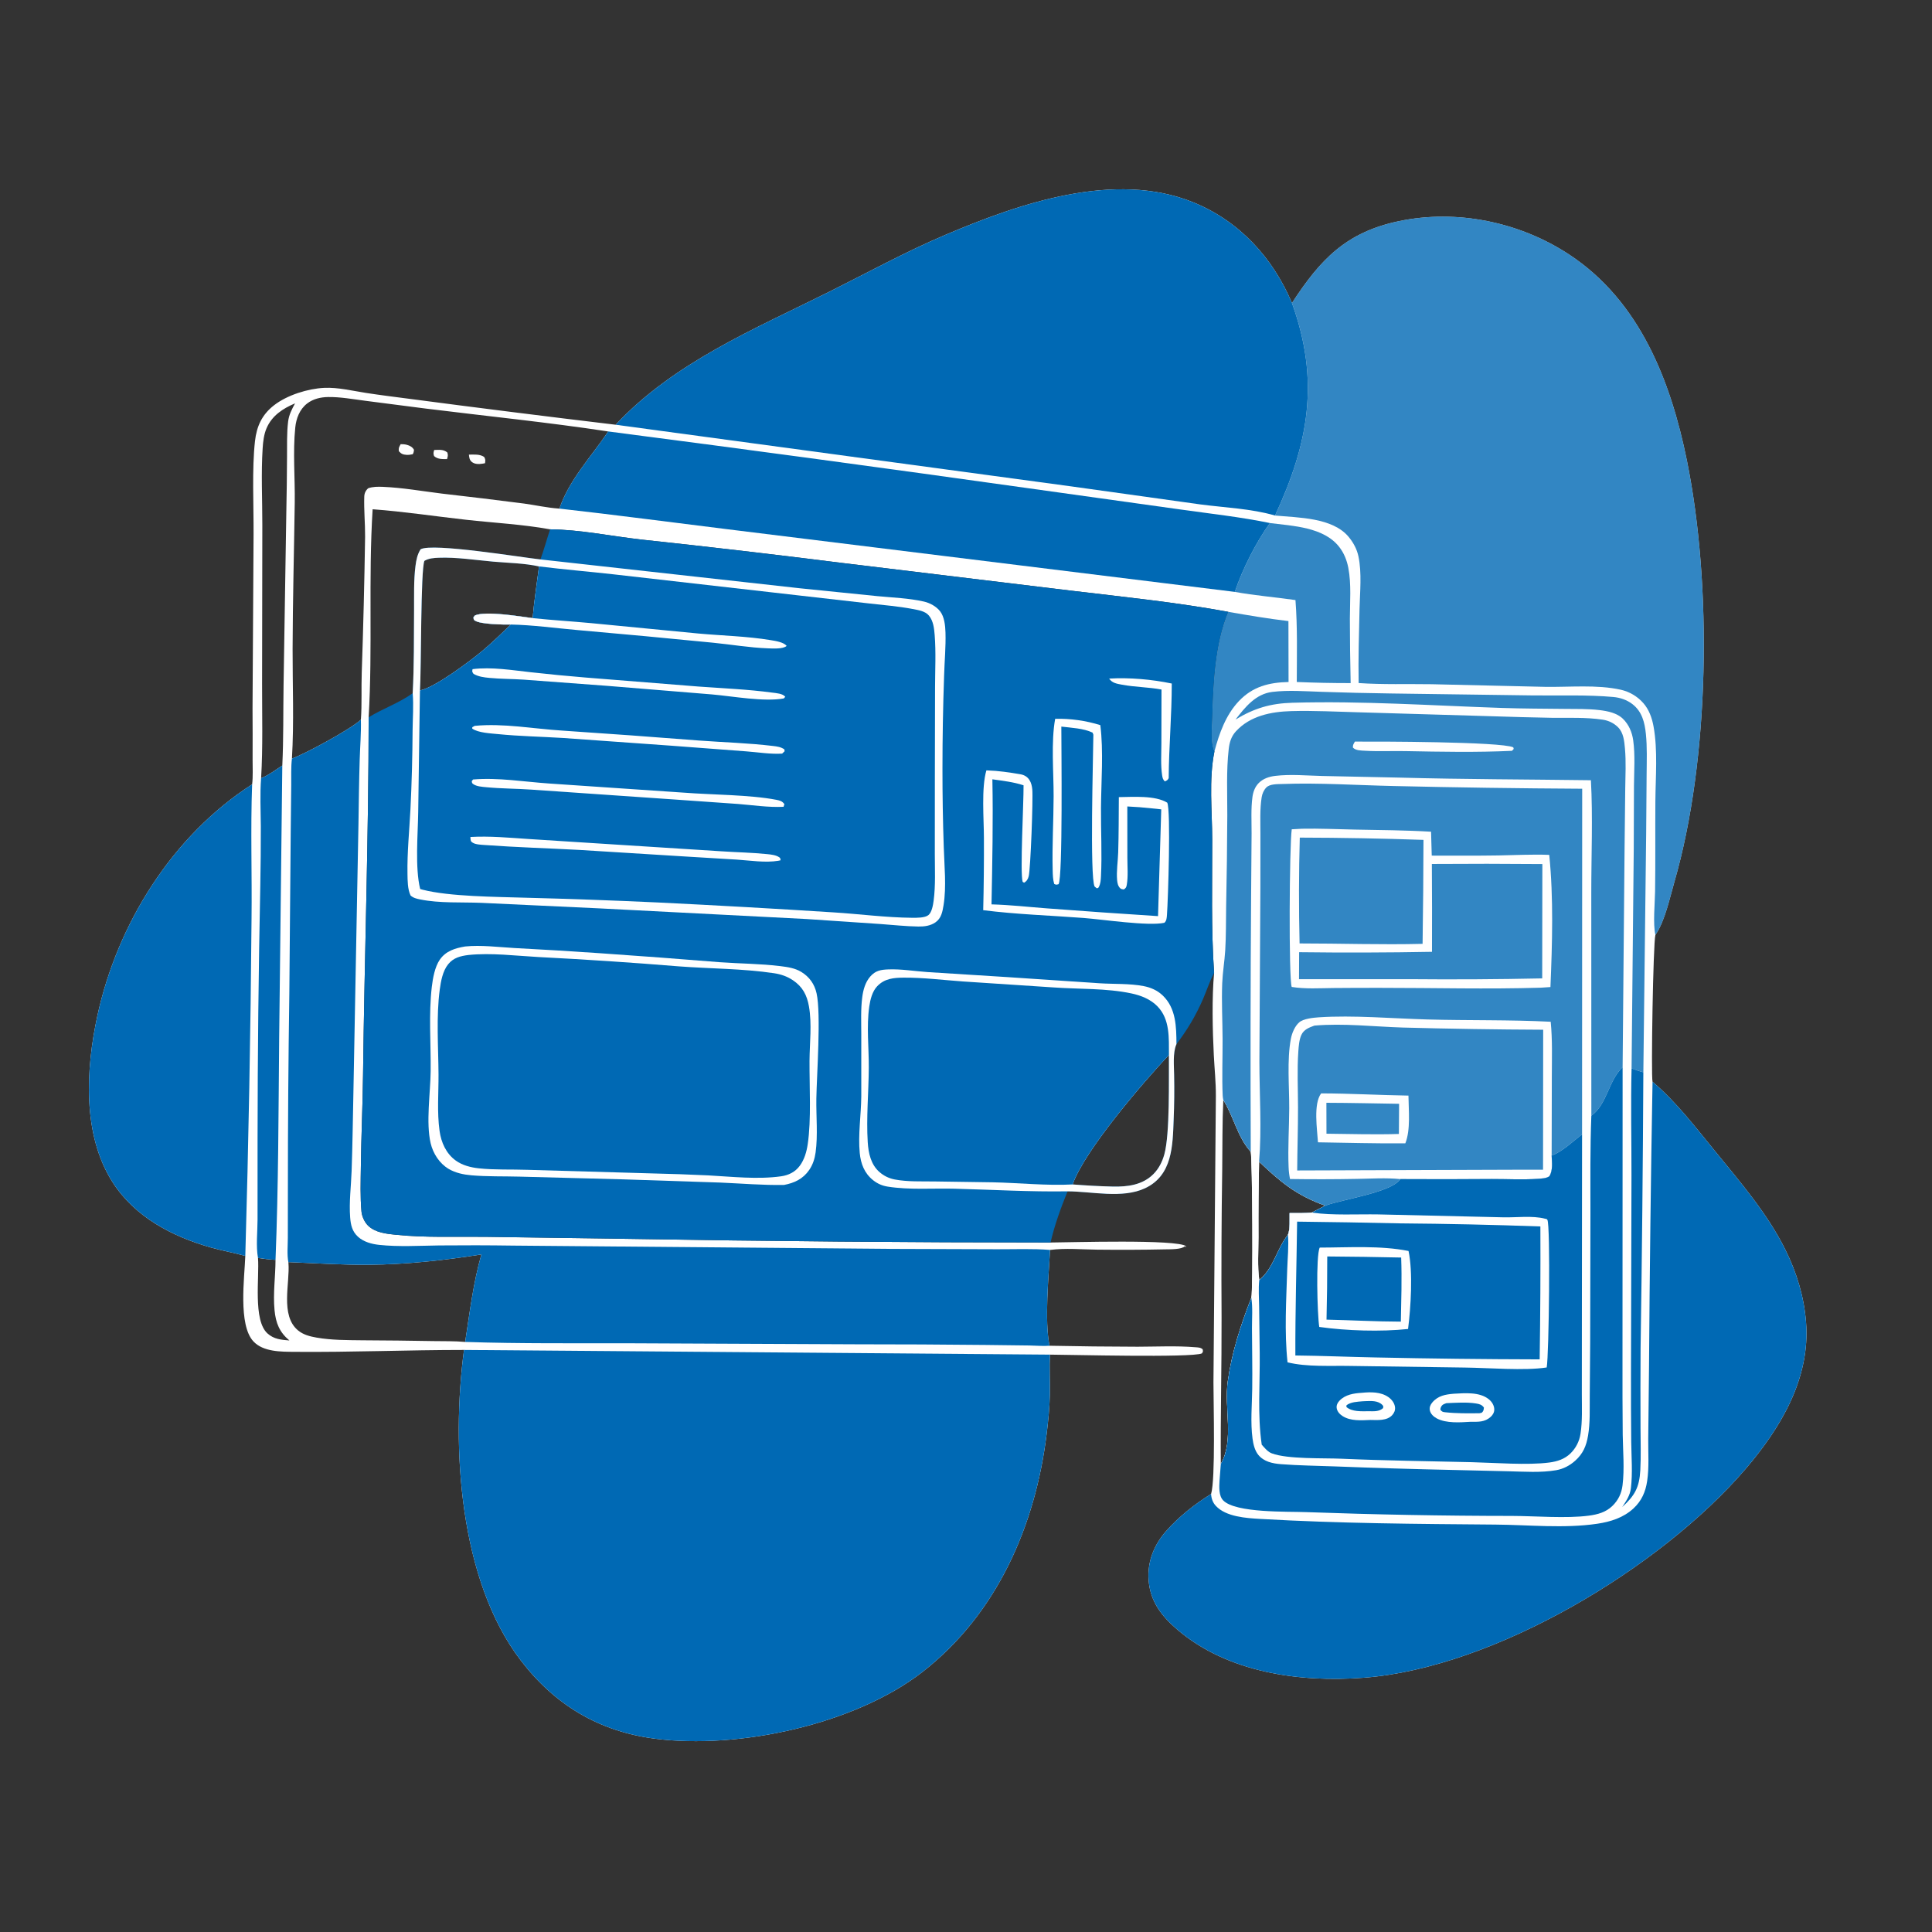
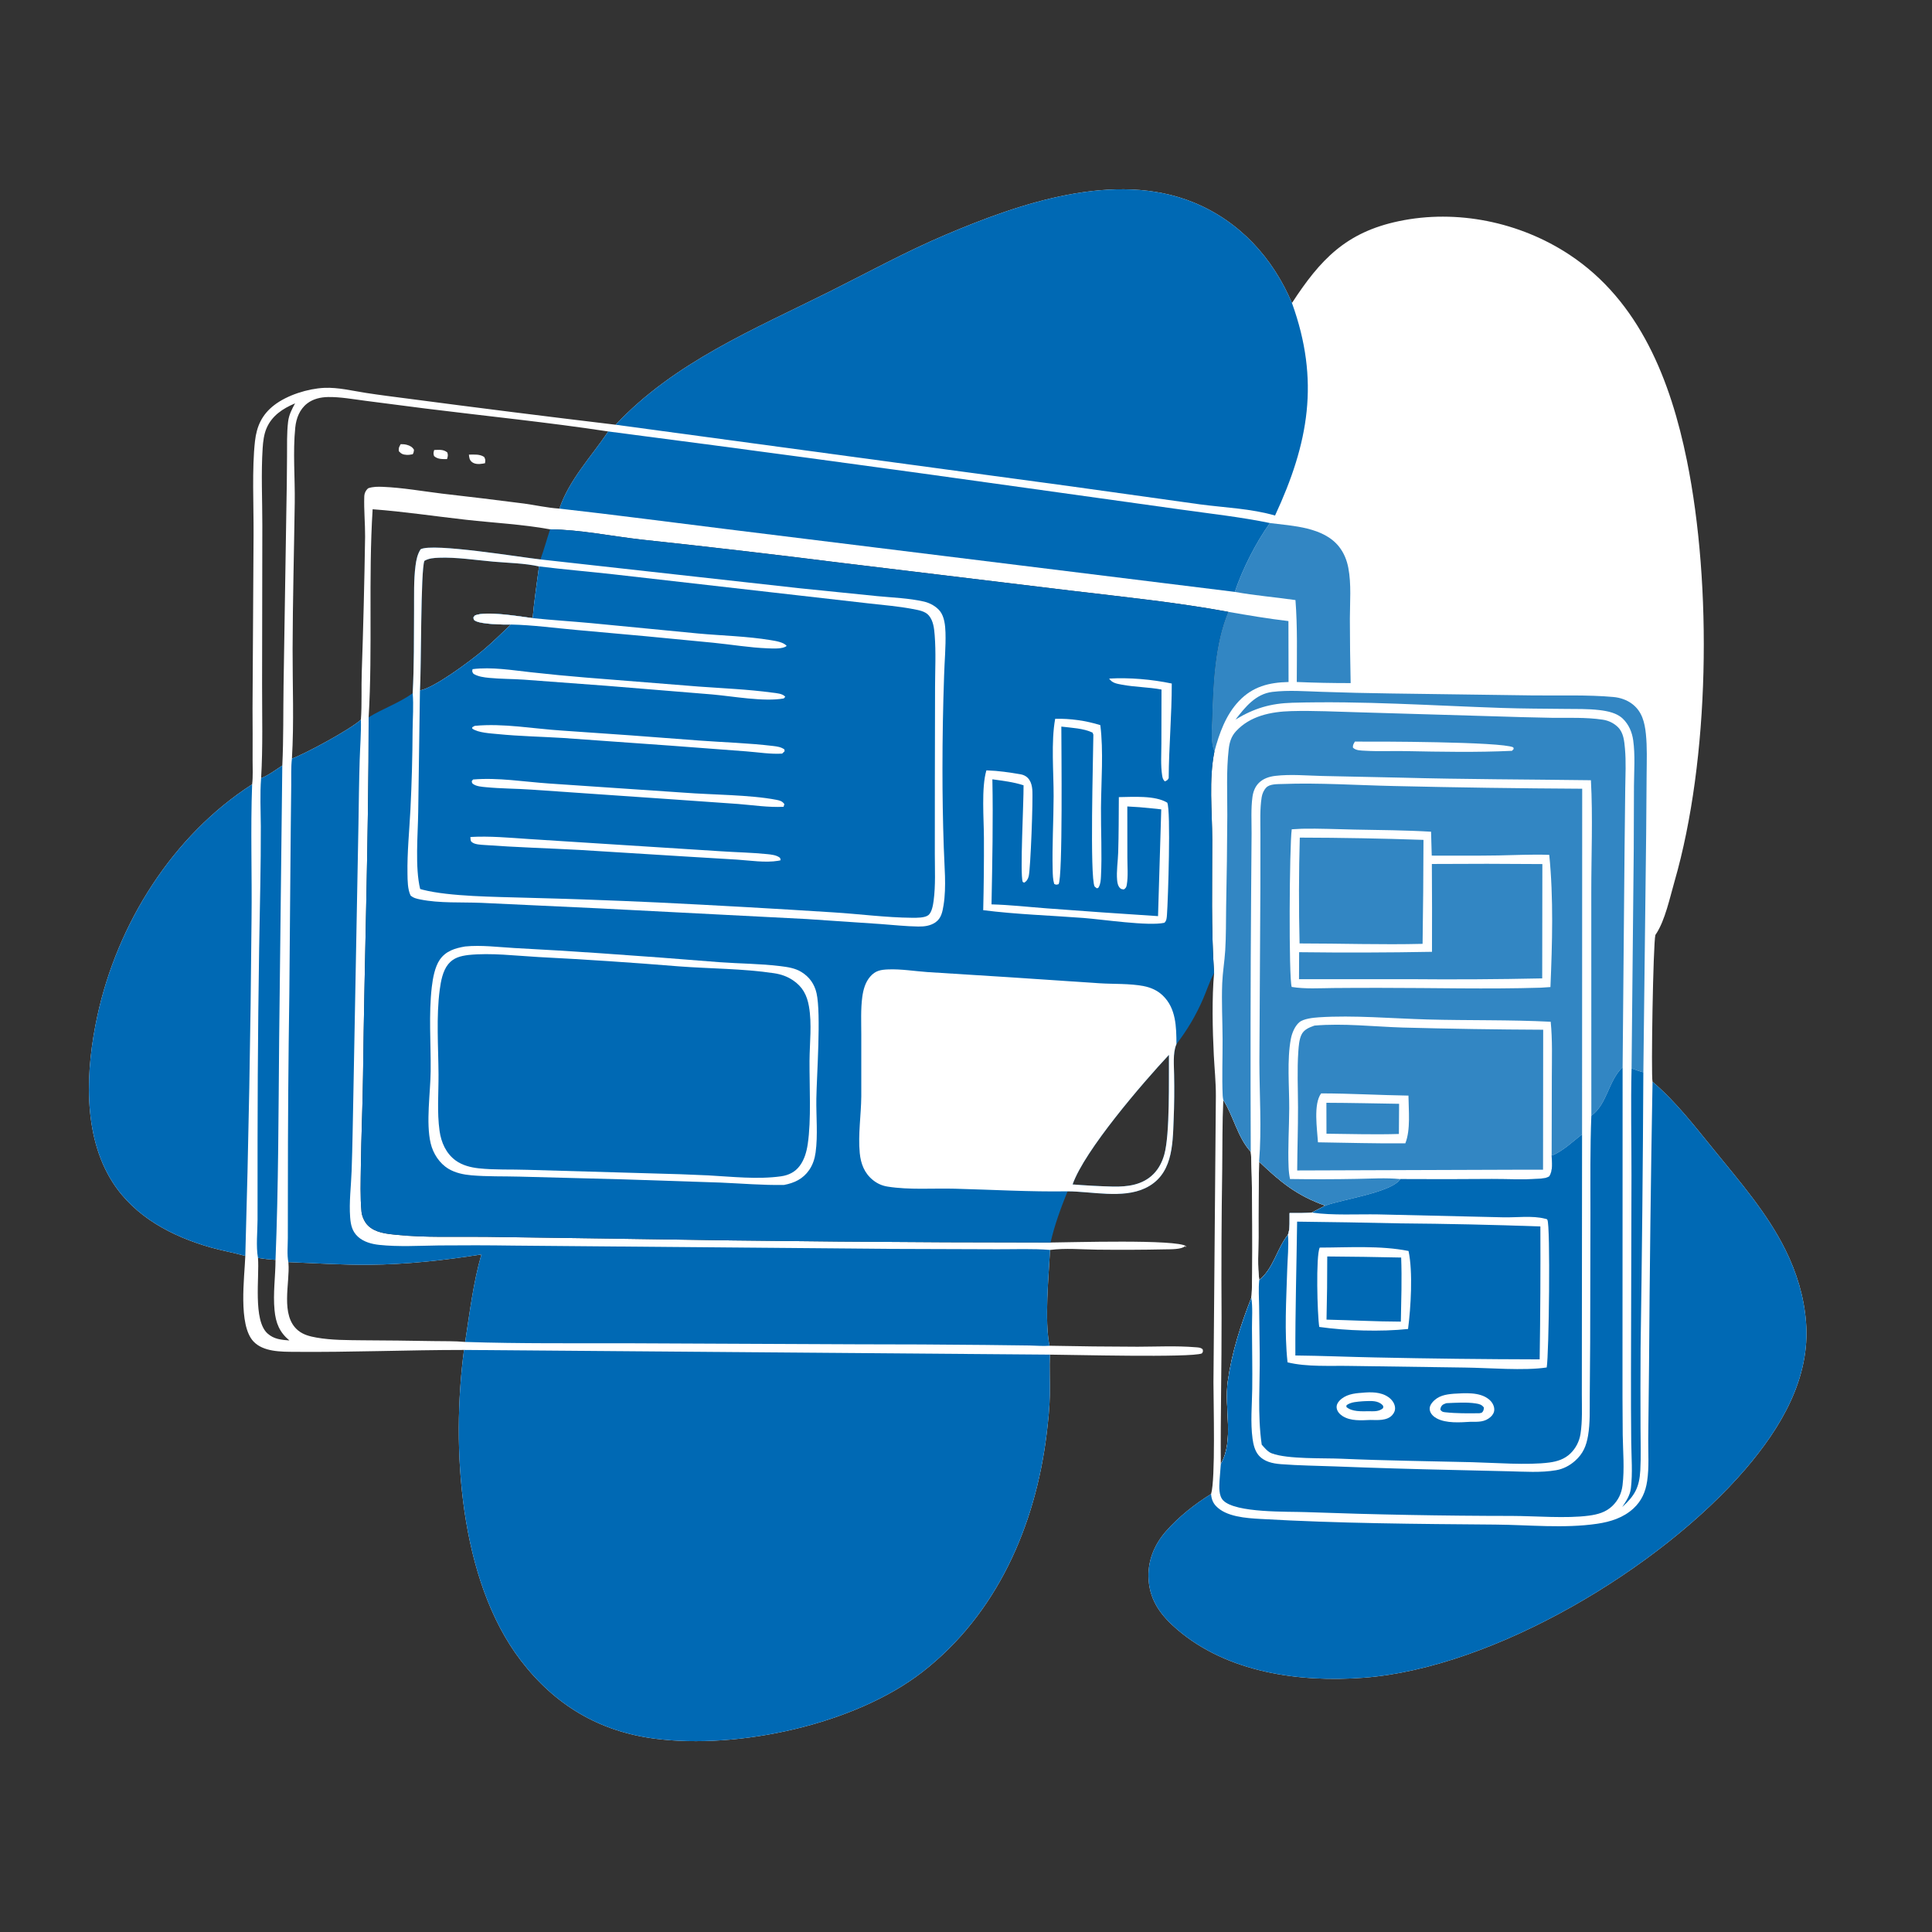
<svg xmlns="http://www.w3.org/2000/svg" width="1024" height="1024">
  <rect width="100%" height="100%" fill="#333333" stroke="none" />
  <path fill="white" d="M326.299 225.119C357.4 191.982 399.76 174.491 439.679 154.561C460.102 144.364 480.015 133.42 501.061 124.486C540.272 107.841 590.83 90.201 632.685 107.331C656.937 117.256 674.655 136.665 684.763 160.6C699.787 137.552 713.361 123.123 741.382 117.23C772.223 110.745 805.57 117.681 831.786 134.971C869.157 159.619 885.523 201.923 894.078 244.004C907.552 310.286 906.229 402.436 887.494 467.312C885.023 475.87 882.557 487.75 877.728 495.047C877.621 495.21 877.502 495.365 877.389 495.523C876.196 500.046 875.036 570.124 875.877 573.357C888.208 583.813 898.517 597.262 908.689 609.748C922.181 626.311 936.743 643.113 946.279 662.371C952.297 674.524 956.142 687.122 957.228 700.666C959.625 730.543 943.769 756.929 925.021 778.763C880.334 830.803 792.351 883.946 722.758 889.238C688.826 891.818 650.675 886.525 624.036 863.751C615.651 856.583 609.644 848.855 608.79 837.512C608.064 827.862 611.59 818.94 617.894 811.715C624.587 804.045 633.255 797.184 641.899 791.837C644.27 784.102 643.165 744.019 643.156 732.656L644.434 580.86C644.463 573.619 643.71 566.457 643.343 559.237C642.674 546.064 642.294 528.719 643.498 515.683L643.054 516.541C640.947 520.676 639.468 525.257 637.62 529.528C633.84 538.259 629.295 545.867 623.544 553.414C623.487 553.546 623.427 553.678 623.374 553.812C621.589 558.309 622.246 564.836 622.304 569.667Q622.555 581.572 622.056 593.47C621.549 607.205 621.442 622.993 606.893 629.796C594.852 635.427 578.711 631.471 565.83 631.429C562.243 640.313 558.963 649.188 556.825 658.556C567.223 658.499 623.93 656.726 628.724 660.532L628.555 660.989L628.053 661.154L628.683 660.655L628.096 660.461C626.328 662.297 620.34 662.12 617.698 662.178C605.695 662.442 593.513 662.474 581.501 662.341C573.237 662.25 564.787 661.432 556.556 662.493C555.812 676.832 553.526 699.758 556.268 713.27Q579.598 713.743 602.933 713.79C613.025 713.77 623.462 713.23 633.507 714.059C634.912 714.175 636.384 714.137 637.445 715.175C637.655 716.398 637.718 716.325 637.015 717.337C631.583 719.712 566.475 718.013 556.463 717.982C556.16 725.012 556.564 732.127 556.439 739.172C556.315 746.098 555.59 753.092 554.752 759.966C548.818 808.639 528.373 855.508 488.883 886.198C453.113 913.996 391.53 927.311 347.034 921.526C317.495 917.686 294.083 903.674 276.014 880.056C243.384 837.404 239.129 766.89 245.926 715.498C215.989 715.499 186.104 716.764 156.156 716.505C149.024 716.444 139.501 716.576 134.282 710.934C126.17 702.163 129.599 677.111 130.016 665.677C123.988 663.959 117.757 662.9 111.706 661.183C91.218 655.369 71.411 644.977 59.66 626.582C43.52 601.318 45.508 566.487 51.631 538.307C62.217 489.589 91.386 442.924 133.636 415.711C134.155 411.479 133.863 406.9 133.884 402.633Q133.941 389.057 133.848 375.482L134.395 283.145C134.479 267.985 133.502 248.341 135.147 233.822C136.041 225.924 138.831 219.778 145.275 214.777C152.201 209.404 163.223 205.955 171.915 205.571C179.192 205.251 186.792 207.142 193.968 208.253C201.444 209.41 208.932 210.332 216.432 211.31Q271.324 218.548 326.299 225.119ZM322.356 228.674C290.273 223.81 257.73 220.543 225.521 216.535L193.691 212.43C187.269 211.602 180.388 210.338 173.911 210.433C170.002 210.491 165.976 211.401 162.823 213.836C158.811 216.936 156.99 221.715 156.495 226.61C155.174 239.687 156.405 253.183 156.22 266.326C155.856 292.178 155.152 318.065 155.084 343.915C155.033 363.181 155.876 382.872 154.727 402.092C162.075 399.368 185.805 386.549 191.28 381.452C191.879 373.19 191.447 364.718 191.734 356.417Q192.964 320.475 193.509 284.516C193.558 277.456 192.832 270.258 193.068 263.242C193.129 261.418 193.786 260 195.147 258.787C197.607 257.924 200.274 257.93 202.855 258.036C213.305 258.463 223.73 260.322 234.098 261.604Q255.996 264.091 277.854 266.909C283.856 267.741 290.071 269.139 296.094 269.548L296.5 269.572C301.745 254.105 313.505 241.99 322.356 228.674ZM695.281 642.668L702.409 639.026C687.296 633.615 678.774 626.62 667.349 615.693Q666.925 635.724 667.025 655.759C667.021 663.12 666.429 671.193 667.435 678.452C675.045 672.242 676.72 661.907 682.643 654.432C683.855 651.42 683.438 646.243 683.515 642.954C687.454 642.999 691.355 643.067 695.281 642.668ZM556.825 658.556C558.963 649.188 562.243 640.313 565.83 631.429C578.711 631.471 594.852 635.427 606.893 629.796C621.442 622.993 621.549 607.205 622.056 593.47Q622.555 581.572 622.304 569.667C622.246 564.836 621.589 558.309 623.374 553.812C623.427 553.678 623.487 553.546 623.544 553.414C629.295 545.867 633.84 538.259 637.62 529.528C639.468 525.257 640.947 520.676 643.054 516.541L643.498 515.683C641.888 492.187 642.543 468.539 642.504 444.999C642.479 429.784 640.634 413.293 643.662 398.325C643.569 398.101 643.473 397.878 643.383 397.652C641.584 393.102 642.348 386.424 642.491 381.52C643.033 362.979 643.831 341.57 651.026 324.291C623.314 319.174 595.258 316.362 567.295 313.012L446.461 298.388Q393.159 291.663 339.739 285.958C324.072 284.177 307.188 280.687 291.568 280.552C276.966 277.906 261.864 277.136 247.113 275.496C230.56 273.656 214.128 271.137 197.503 269.919C195.201 306.573 197.538 343.516 195.393 380.185C195.39 443.397 193.188 506.563 192.419 569.762C192.222 585.959 191.466 602.144 191.269 618.343C191.173 626.182 190.881 634.339 191.594 642.135C191.829 644.708 193.206 647.755 195.052 649.577C198.867 653.343 204.863 653.956 209.928 654.469C225.686 656.068 241.499 655.362 257.307 655.546L332.522 656.623Q444.666 658.531 556.825 658.556ZM138.394 412.455C142.297 410.899 146.123 408.053 149.626 405.746C150.307 391.632 150.067 377.371 150.295 363.235L151.765 270.937Q152.063 256.488 152.133 242.036C152.186 235.915 151.965 229.584 152.7 223.502C153.141 219.848 154.667 216.963 156.383 213.788C149.892 216.547 144.141 220.267 141.256 227.029C139.891 230.229 139.439 234.012 139.216 237.462C138.347 250.926 139.049 264.789 139.039 278.293L138.91 362.563C138.883 379.123 139.376 395.931 138.394 412.455ZM647.054 775.942C654.223 763.387 648.773 746.396 650.743 732.206C652.886 716.769 657.591 702.294 663.227 687.83C664.199 684.073 663.777 614.923 662.928 610.457C655.926 602.784 653.836 591.614 648.368 582.992C647.81 595.194 647.948 607.429 647.804 619.641Q647.204 658.899 647.457 698.159C647.536 724.09 646.854 750.019 647.054 775.942ZM246.548 711.257C248.925 695.883 250.832 679.832 255.148 664.878C235.305 668.014 215.478 670.204 195.367 670.353C181.158 670.459 167.016 669.5 152.829 668.948C152.845 669.112 152.864 669.275 152.878 669.439C153.775 679.953 148.353 697.207 157.983 705.154C160.793 707.474 164.272 708.335 167.781 708.954C175.712 710.353 184.133 710.283 192.174 710.383Q210.923 710.469 229.669 710.802C235.241 710.91 241.003 710.736 246.548 711.257ZM153.396 710.478C148.109 706.099 146.165 701.203 145.515 694.459C144.645 685.429 146.003 676.731 146.029 667.753C142.888 667.572 139.848 667.226 136.741 666.735C137.546 677.011 134.026 699.753 141.765 706.744C145.198 709.844 149.031 710.113 153.396 710.478Z" />
  <path fill="white" d="M212.373 235.415C213.498 235.408 214.579 235.475 215.668 235.771C217.266 236.206 218.618 236.936 219.428 238.417C219.304 239.393 219.279 239.889 218.762 240.748C217.629 240.99 216.643 241.148 215.48 241.08C213.627 240.971 212.612 240.543 211.39 239.145C211.19 237.294 211.517 237.007 212.373 235.415Z" />
  <path fill="white" d="M248.534 240.959C251.269 240.948 254.254 240.609 256.615 242.19C257.385 243.632 257.263 243.869 257.071 245.519Q256.446 245.644 255.816 245.746C253.876 246.053 251.558 246.137 249.978 244.751C248.788 243.707 248.687 242.42 248.534 240.959Z" />
  <path fill="white" d="M230.136 238.504C232.649 238.428 235.113 238.081 237.116 239.848C237.559 241.405 237.355 241.796 236.943 243.317C234.483 243.34 231.956 243.483 230.05 241.703C229.626 240.227 229.711 239.997 230.136 238.504Z" />
  <path fill="#0069B4" d="M291.568 280.552C307.188 280.687 324.072 284.177 339.739 285.958Q393.159 291.663 446.461 298.388L567.295 313.012C595.258 316.362 623.314 319.174 651.026 324.291C643.831 341.57 643.033 362.979 642.491 381.52C642.348 386.424 641.584 393.102 643.383 397.652C643.473 397.878 643.569 398.101 643.662 398.325C640.634 413.293 642.479 429.784 642.504 444.999C642.543 468.539 641.888 492.187 643.498 515.683L643.054 516.541C640.947 520.676 639.468 525.257 637.62 529.528C633.84 538.259 629.295 545.867 623.544 553.414C623.487 553.546 623.427 553.678 623.374 553.812C621.589 558.309 622.246 564.836 622.304 569.667Q622.555 581.572 622.056 593.47C621.549 607.205 621.442 622.993 606.893 629.796C594.852 635.427 578.711 631.471 565.83 631.429C562.243 640.313 558.963 649.188 556.825 658.556Q444.666 658.531 332.522 656.623L257.307 655.546C241.499 655.362 225.686 656.068 209.928 654.469C204.863 653.956 198.867 653.343 195.052 649.577C193.206 647.755 191.829 644.708 191.594 642.135C190.881 634.339 191.173 626.182 191.269 618.343C191.466 602.144 192.222 585.959 192.419 569.762C193.188 506.563 195.39 443.397 195.393 380.185C202.956 375.492 211.418 372.688 218.733 367.424C219.517 352.822 219.351 338.083 219.462 323.462C219.521 315.674 219.234 307.641 220.22 299.904C220.614 296.81 221.219 293.776 222.934 291.124C229.34 287.641 276.126 295.407 286.442 296.51C288.35 291.277 289.795 285.839 291.568 280.552ZM270.777 331.013C266.89 331.094 254.871 330.93 251.746 328.955C250.925 328.437 251.102 328.147 250.915 327.256L251.692 326.206C257.46 323.678 275.247 326.697 282.317 327.621C283.112 318.469 284.551 309.327 285.698 300.208C277.977 298.49 269.371 298.381 261.469 297.683C252.036 296.849 241.99 295.252 232.526 295.614C229.9 295.715 227.241 295.905 224.939 297.268C222.911 302.125 223.335 354.672 222.578 365.948C230.287 364.591 249.277 350.312 255.674 344.961C260.922 340.572 265.825 335.729 270.777 331.013ZM619.567 559.091C605.651 573.981 574.842 609.722 568.503 627.776C575.586 628.313 582.739 628.75 589.841 628.904C597.624 629.072 605.585 628.085 611.352 622.268C614.224 619.37 616.022 615.776 617.111 611.876C620.139 601.03 619.443 571.779 619.567 559.091Z" />
  <path fill="white" d="M218.733 367.424C219.517 352.822 219.351 338.083 219.462 323.462C219.521 315.674 219.234 307.641 220.22 299.904C220.614 296.81 221.219 293.776 222.934 291.124C229.34 287.641 276.126 295.407 286.442 296.51L424.186 311.822L465.006 315.964C473.139 316.749 481.744 317.029 489.721 318.847C492.86 319.563 496.247 321.403 498.254 323.973C500.55 326.913 501.013 331.574 501.125 335.207C501.359 342.781 500.606 350.501 500.393 358.084Q499.525 382.767 499.525 407.447Q499.505 428.141 500.208 448.822C500.493 458.873 501.712 469.883 500.096 479.816C499.531 483.284 498.895 486.727 495.835 488.846C493.128 490.721 489.96 491.123 486.74 491.08C480.076 490.99 473.301 490.22 466.651 489.751L427.438 487.104L317.709 481.459L255.173 478.532C244.672 478.089 232.995 478.825 222.698 476.721C220.752 476.323 219.125 475.97 217.605 474.623C216.02 471.275 216.035 466.768 215.973 463.118C215.779 451.744 216.96 440.325 217.543 428.972Q218.58 408.042 218.684 387.087C218.757 380.599 219.259 373.881 218.733 367.424ZM270.777 331.013C266.89 331.094 254.871 330.93 251.746 328.955C250.925 328.437 251.102 328.147 250.915 327.256L251.692 326.206C257.46 323.678 275.247 326.697 282.317 327.621C283.112 318.469 284.551 309.327 285.698 300.208C277.977 298.49 269.371 298.381 261.469 297.683C252.036 296.849 241.99 295.252 232.526 295.614C229.9 295.715 227.241 295.905 224.939 297.268C222.911 302.125 223.335 354.672 222.578 365.948C230.287 364.591 249.277 350.312 255.674 344.961C260.922 340.572 265.825 335.729 270.777 331.013Z" />
  <path fill="#0069B4" d="M285.698 300.208C298.885 301.848 312.139 302.943 325.347 304.426L424.987 315.777L460.754 319.855C468.361 320.717 476.145 321.329 483.665 322.776C486.602 323.341 490.354 323.842 492.36 326.283C494.711 329.146 495.117 333.068 495.4 336.629C496.122 345.708 495.62 355.061 495.599 364.173L495.494 413.405L495.472 452.591C495.474 460.748 495.921 469.237 494.851 477.331C494.559 479.534 493.951 483.458 492.109 484.998C490.258 486.546 485.767 486.46 483.395 486.441C469.597 486.33 455.507 484.43 441.696 483.574Q395.196 480.6 348.656 478.328Q313.313 476.692 277.944 475.794C262.85 475.315 238.312 475.232 224.018 471.567Q223.353 471.397 222.697 471.196C219.913 459.788 221.501 442.382 221.659 430.318L222.578 365.948C230.287 364.591 249.277 350.312 255.674 344.961C260.922 340.572 265.825 335.729 270.777 331.013C266.89 331.094 254.871 330.93 251.746 328.955C250.925 328.437 251.102 328.147 250.915 327.256L251.692 326.206C257.46 323.678 275.247 326.697 282.317 327.621C283.112 318.469 284.551 309.327 285.698 300.208Z" />
  <path fill="white" d="M270.777 331.013C266.89 331.094 254.871 330.93 251.746 328.955C250.925 328.437 251.102 328.147 250.915 327.256L251.692 326.206C257.46 323.678 275.247 326.697 282.317 327.621C292.624 328.685 302.967 329.31 313.284 330.27L370.042 335.767C382.801 336.941 395.912 337.191 408.552 339.298C411.054 339.715 415.32 340.343 416.948 342.336C415.046 344.11 409.449 343.719 406.909 343.627C397.327 343.283 387.502 341.589 377.924 340.651Q341.942 337.076 305.919 333.933C294.309 332.912 282.407 331.259 270.777 331.013Z" />
  <path fill="white" d="M250.74 413.144C264.08 412.03 277.715 414.361 291.024 415.275L362.533 420.128C377.346 421.277 397.579 421.221 411.536 423.93C413.398 424.291 414.644 424.636 415.744 426.227L415.3 427.62C407.358 428.016 399.131 426.75 391.203 426.119L356.673 423.692L281.715 418.519C273.722 417.957 265.602 418.008 257.647 417.232C255.51 417.024 252.566 416.847 250.802 415.563C250.051 415.016 250.203 414.867 250.027 414.022L250.74 413.144Z" />
  <path fill="white" d="M249.322 443.62C259.481 443.025 269.881 444.006 280.014 444.681L316.815 447.031L382.189 451.194C390.308 451.746 398.6 451.873 406.678 452.709C408.752 452.924 411.338 453.19 413.073 454.415C413.724 454.875 413.598 455.241 413.726 455.964C413.14 456.12 413.205 456.115 412.487 456.234C405.693 457.361 397.543 456.087 390.694 455.619L364.054 454.013L307.274 450.487C290.443 449.582 273.551 449.09 256.744 447.861C254.916 447.728 252.141 447.634 250.566 446.665C250.327 446.518 250.102 446.348 249.892 446.161C249.3 445.633 249.402 444.384 249.322 443.62Z" />
  <path fill="white" d="M251.606 384.722C266.721 383.229 283.015 386.312 298.164 387.242Q334.329 389.652 370.463 392.49C383.457 393.457 396.786 393.817 409.707 395.379C411.885 395.642 413.928 395.899 415.752 397.204L415.859 398.183L414.544 399.432C408.339 399.814 401.716 398.694 395.5 398.233L356.014 395.25L298.47 391.146C286.972 390.435 275.378 390.233 263.916 389.086C260.129 388.707 253.438 388.431 250.279 386.16L250.323 385.439L251.606 384.722Z" />
  <path fill="white" d="M250.465 354.666C260.594 353.375 271.481 355.242 281.598 356.328Q296.005 357.936 310.453 359.114L370.222 363.882C383.197 364.843 396.377 365.342 409.263 367.096C411.409 367.388 414.862 367.546 416.216 369.329L415.398 370.197C404.768 372.084 388.512 369.032 377.435 368.065L321.784 363.509L277.493 360.217C271.466 359.819 265.37 359.881 259.365 359.298C256.458 359.017 253.531 358.652 250.978 357.154C250.19 355.961 250.195 356.066 250.465 354.666Z" />
  <path fill="white" d="M565.83 631.429C545.885 631.748 525.898 630.546 505.96 630.04C494.262 629.743 482.077 630.756 470.498 628.931C467.567 628.469 465.089 627.377 462.761 625.53C458.177 621.895 456.229 616.821 455.683 611.13C454.741 601.31 456.403 591.035 456.498 581.161L456.5 548.336C456.5 541.747 456.155 534.942 457.028 528.405C457.542 524.559 458.621 520.64 461.202 517.642C463.997 514.396 466.853 513.956 470.919 513.801C477.658 513.545 484.745 514.738 491.499 515.212L533.996 517.891L582.762 521.15C590.325 521.639 598.674 521.217 606.084 522.637C609.944 523.377 613.426 524.903 616.287 527.643C623.376 534.433 623.493 544.334 623.544 553.414C623.487 553.546 623.427 553.678 623.374 553.812C621.589 558.309 622.246 564.836 622.304 569.667Q622.555 581.572 622.056 593.47C621.549 607.205 621.442 622.993 606.893 629.796C594.852 635.427 578.711 631.471 565.83 631.429ZM619.567 559.091C605.651 573.981 574.842 609.722 568.503 627.776C575.586 628.313 582.739 628.75 589.841 628.904C597.624 629.072 605.585 628.085 611.352 622.268C614.224 619.37 616.022 615.776 617.111 611.876C620.139 601.03 619.443 571.779 619.567 559.091Z" />
-   <path fill="#0069B4" d="M568.503 627.776C555.137 628.532 539.727 626.92 526.133 626.646L495.265 626.196C488.381 626.102 481.083 626.428 474.308 625.162C471.224 624.585 468.48 623.261 466.112 621.192C461.575 617.228 460.277 611.161 459.918 605.397C459.106 592.34 460.392 579.07 460.477 565.993C460.547 555.251 459.198 544.101 460.733 533.449C461.262 529.778 462.315 525.506 464.913 522.75C468.799 518.629 473.661 518.208 478.988 518.174C489.481 518.108 499.9 519.456 510.352 520.191L558.207 523.344C571.797 524.329 586.386 523.703 599.7 526.54C604.796 527.626 609.799 529.605 613.496 533.407C620.193 540.295 619.51 550.223 619.567 559.091C605.651 573.981 574.842 609.722 568.503 627.776Z" />
  <path fill="white" d="M246.538 501.65C255.017 500.804 264.167 501.988 272.669 502.48Q295.209 503.653 317.726 505.206Q349.626 507.396 381.495 509.989C392.185 510.771 402.979 510.751 413.62 512.069C417.496 512.549 421.41 513.106 424.793 515.195C429.035 517.814 431.715 521.62 432.798 526.465C435.259 537.47 432.886 569.728 432.683 582.284C432.533 591.577 433.548 601.682 432.285 610.831C431.826 614.159 430.809 617.321 428.896 620.106C425.639 624.847 421.008 627.027 415.522 628.046C404.343 628.246 392.956 627.26 381.775 626.786L330.328 625.082L275.394 623.637C266.954 623.41 258.258 623.661 249.86 622.936C245.716 622.578 241.401 621.679 237.793 619.542C232.931 616.663 229.536 611.387 228.254 605.946C225.686 595.05 228.135 579.208 228.259 567.734C228.417 552.982 227.151 537.733 228.866 523.07C229.396 518.539 230.472 512.482 233.085 508.679C236.314 503.98 241.234 502.561 246.538 501.65Z" />
  <path fill="#0069B4" d="M248.278 506.167C260.267 504.918 273.285 506.577 285.341 507.247Q322.57 509.149 359.724 512.185C376.477 513.457 393.675 513.342 410.272 515.828C413.921 516.374 417.239 517.511 420.322 519.592C425.393 523.013 427.715 527.45 428.755 533.375C430.402 542.759 429.117 552.796 429.061 562.299C428.98 575.872 430.049 593.512 428.107 606.461C427.5 610.508 426.367 614.544 423.905 617.884C421.476 621.18 418.004 622.9 414.01 623.464C401.581 625.219 387.931 623.664 375.438 622.979Q360.432 622.267 345.412 621.927L279.559 620.031C271.035 619.733 262.195 620.15 253.744 619.233C249.465 618.77 245.085 617.662 241.55 615.111C236.418 611.409 233.819 605.482 232.972 599.372C231.595 589.432 232.482 579.41 232.423 569.419C232.338 554.861 231.162 538.914 233.072 524.543C233.666 520.076 234.649 514.65 237.534 511.076C240.338 507.602 244.071 506.691 248.278 506.167Z" />
  <path fill="white" d="M522.808 408.314C522.969 408.321 523.13 408.33 523.291 408.335C529.177 408.509 535.036 409.394 540.837 410.379C542.831 410.718 544.468 411.653 545.592 413.371C546.571 414.867 546.967 416.644 547.135 418.401C547.611 423.37 546.222 460.496 545.234 464.424C544.855 465.931 544.172 467.091 542.789 467.844L542.021 467.387C540.578 462.884 542.598 425.331 542.507 416.222C537.18 414.473 531.512 413.841 525.98 413.05C526.414 435.177 525.94 457.215 525.524 479.337C535.243 479.589 545.068 480.709 554.774 481.445Q584.267 483.677 613.783 485.57L615.486 428.981C613.795 428.74 612.08 428.608 610.38 428.436C606.083 427.975 601.819 427.619 597.501 427.437L597.531 454.582C597.53 459.18 597.998 464.392 597.225 468.896C596.994 470.244 596.778 470.674 595.654 471.428C594.833 471.284 594.313 471.358 593.687 470.742C592.554 469.625 592.237 468.051 592.098 466.518C591.665 461.726 592.52 456.558 592.669 451.723C592.968 441.988 592.936 432.229 593.008 422.49C600.463 422.416 612.161 421.469 618.656 425.422C620.662 429.256 619.081 477.423 618.515 484.846C618.4 486.351 618.365 488.054 617.133 489.097C608.732 490.979 584.362 487.3 574.266 486.537C556.567 485.198 538.741 484.65 521.124 482.412Q521.574 463.34 521.501 444.262C521.487 434.175 520.066 417.516 522.808 408.314Z" />
  <path fill="white" d="M559.268 380.978Q562.302 380.91 565.331 381.087Q568.36 381.265 571.365 381.686Q574.37 382.107 577.331 382.77Q580.292 383.432 583.19 384.332C584.941 397.99 583.646 414.227 583.543 428.19C583.454 440.268 584.148 452.557 583.531 464.598C583.437 466.417 583.306 468.471 582.401 470.095C582.025 470.769 582.099 470.581 581.319 470.822L580.159 469.873C577.575 464.848 579.403 401.404 579.506 389.398L579.081 388.301C574.27 385.995 567.81 385.762 562.53 385.11C562.526 395.999 563.362 465.356 561.056 468.633C559.862 468.947 559.85 469.03 558.75 468.504C558.048 466.194 558.001 463.694 557.939 461.294C557.6 448.202 558.406 435.089 558.44 421.997C558.473 409.267 557.02 393.181 559.268 380.978Z" />
  <path fill="white" d="M587.871 359.664C598.607 359.033 610.511 360.073 621.059 362.287C621.068 379.012 619.539 395.713 619.431 412.445C618.773 413.589 618.592 413.598 617.377 414.16C616.365 413.136 616.169 412.342 615.955 410.957C615.123 405.544 615.55 399.622 615.557 394.144L615.618 365.468C608.727 364.163 601.588 364.201 594.683 362.901C591.966 362.39 589.502 362.078 587.871 359.664Z" />
  <path fill="#0069B4" d="M245.926 715.498L556.463 717.982C556.16 725.012 556.564 732.127 556.439 739.172C556.315 746.098 555.59 753.092 554.752 759.966C548.818 808.639 528.373 855.508 488.883 886.198C453.113 913.996 391.53 927.311 347.034 921.526C317.495 917.686 294.083 903.674 276.014 880.056C243.384 837.404 239.129 766.89 245.926 715.498Z" />
-   <path fill="#0069B4" fill-opacity="0.804" d="M684.763 160.6C699.787 137.552 713.361 123.123 741.382 117.23C772.223 110.745 805.57 117.681 831.786 134.971C869.157 159.619 885.523 201.923 894.078 244.004C907.552 310.286 906.229 402.436 887.494 467.312C885.023 475.87 882.557 487.75 877.728 495.047C877.621 495.21 877.502 495.365 877.389 495.523C876.04 489.627 877.128 478.916 877.225 472.472C877.463 456.549 877.26 440.633 877.381 424.712C877.479 411.796 878.721 397.669 876.399 384.954C875.586 380.501 874.006 376.056 870.968 372.625Q870.38 371.96 869.742 371.344Q869.104 370.727 868.42 370.163Q867.735 369.598 867.008 369.089Q866.281 368.581 865.516 368.131Q864.752 367.681 863.954 367.292Q863.156 366.904 862.33 366.579Q861.504 366.255 860.655 365.996Q859.807 365.738 858.94 365.547C846.332 362.773 831.947 364.245 819.093 364.048L758.814 362.65C745.946 362.436 732.943 362.919 720.104 362.028C719.871 348.97 720.285 335.918 720.579 322.864C720.784 313.782 721.875 303.737 719.985 294.821C719.185 291.048 717.301 287.581 714.861 284.618C706.337 274.269 688.168 274.394 675.796 273.25C693.617 234.86 699.654 201.759 684.763 160.6Z" />
  <path fill="#0069B4" d="M326.299 225.119C357.4 191.982 399.76 174.491 439.679 154.561C460.102 144.364 480.015 133.42 501.061 124.486C540.272 107.841 590.83 90.201 632.685 107.331C656.937 117.256 674.655 136.665 684.763 160.6C699.654 201.759 693.617 234.86 675.796 273.25C663.221 269.564 649.032 269.054 636.054 267.33L567.897 257.812L326.299 225.119Z" />
  <path fill="#0069B4" d="M875.877 573.357C888.208 583.813 898.517 597.262 908.689 609.748C922.181 626.311 936.743 643.113 946.279 662.371C952.297 674.524 956.142 687.122 957.228 700.666C959.625 730.543 943.769 756.929 925.021 778.763C880.334 830.803 792.351 883.946 722.758 889.238C688.826 891.818 650.675 886.525 624.036 863.751C615.651 856.583 609.644 848.855 608.79 837.512C608.064 827.862 611.59 818.94 617.894 811.715C624.587 804.045 633.255 797.184 641.899 791.837C642.035 794.18 642.771 796.337 644.363 798.084C649.732 803.98 660.634 804.639 668.065 805.067C709.43 807.452 751.165 807.733 792.6 808.063C810.242 808.203 829.086 810.208 846.54 807.624C853.6 806.578 860.426 804.45 865.777 799.494C870.1 795.49 872.177 790.713 873.031 784.969C874.115 777.686 873.543 770.032 873.599 762.674L874.023 723.694Q874.53 648.52 875.877 573.357Z" />
  <path fill="#0069B4" d="M154.727 402.092C162.075 399.368 185.805 386.549 191.28 381.452C191.465 388.461 190.863 395.58 190.648 402.595C190.302 413.932 190.164 425.294 189.995 436.635L187.29 580.327C186.999 593.781 186.847 607.254 186.363 620.703C186.071 628.838 184.969 637.131 185.591 645.259C185.897 649.255 186.656 652.689 189.732 655.492C192.763 658.255 197.003 659.386 200.993 659.814C211.329 660.923 222.373 660.247 232.769 660.109Q252.414 659.911 272.058 660.197L473.213 661.942L528.565 662.127C537.809 662.161 547.359 661.732 556.556 662.493C555.812 676.832 553.526 699.758 556.268 713.27C552.839 713.547 549.11 713.185 545.649 713.138L522.298 712.853Q488.383 712.497 454.466 712.506L335.189 711.974C305.675 711.892 276.04 712.232 246.548 711.257C248.925 695.883 250.832 679.832 255.148 664.878C235.305 668.014 215.478 670.204 195.367 670.353C181.158 670.459 167.016 669.5 152.829 668.948C152.064 664.931 152.552 660.252 152.555 656.146L152.584 631.402Q152.578 579.05 153.354 526.705L154.081 441.189L154.357 416.07C154.41 411.473 154.18 406.647 154.727 402.092Z" />
  <path fill="#0069B4" d="M133.636 415.711C132.745 439.477 133.608 463.418 133.32 487.216Q132.599 576.464 130.016 665.677C123.988 663.959 117.757 662.9 111.706 661.183C91.218 655.369 71.411 644.977 59.66 626.582C43.52 601.318 45.508 566.487 51.631 538.307C62.217 489.589 91.386 442.924 133.636 415.711Z" />
  <path fill="#0069B4" d="M322.356 228.674Q433.719 243.121 544.922 258.757L625.563 270.019C641.349 272.258 657.47 273.981 673.083 277.223C665.578 287.705 658.605 301.491 654.475 313.712L384.938 280.428C355.468 276.789 326.007 272.886 296.5 269.572C301.745 254.105 313.505 241.99 322.356 228.674Z" />
  <path fill="#0069B4" fill-opacity="0.804" d="M673.083 277.223C685.242 278.767 701.575 279.339 709.799 289.86C712.357 293.132 713.872 296.945 714.645 301.001C716.289 309.631 715.48 319.149 715.46 327.925Q715.482 344.993 715.874 362.057Q701.59 362.077 687.318 361.472C687.351 347.01 687.738 332.484 686.624 318.054C676.012 316.504 664.979 315.656 654.475 313.712C658.605 301.491 665.578 287.705 673.083 277.223Z" />
  <path fill="#0069B4" fill-opacity="0.804" d="M651.026 324.291C661.594 326.128 672.241 327.94 682.898 329.182L682.962 361.479C672.648 361.697 663.973 363.869 656.664 371.568C649.706 378.896 646.207 388.736 643.662 398.325C643.569 398.101 643.473 397.878 643.383 397.652C641.584 393.102 642.348 386.424 642.491 381.52C643.033 362.979 643.831 341.57 651.026 324.291Z" />
  <path fill="white" d="M648.368 582.992C648.226 582.241 648.087 581.527 648.052 580.761C647.607 570.855 648.04 560.771 647.997 550.844C647.953 540.977 647.408 530.984 647.801 521.137C648.033 515.325 649.037 509.565 649.393 503.76C649.864 496.067 649.758 488.264 649.879 480.556Q650.377 456.337 650.494 432.114C650.528 420.524 649.924 408.58 651.243 397.057C651.659 393.425 652.57 390.332 655.087 387.593C662.616 379.398 673.657 377.213 684.297 376.904C696.368 376.553 708.665 377.245 720.748 377.551L791.184 379.635Q806.781 380.157 822.383 380.452C831.37 380.554 840.563 380.106 849.471 381.44C852.565 381.903 855.402 383.261 857.622 385.49C860.53 388.41 860.909 392.843 861.261 396.773C861.886 403.732 861.501 410.944 861.412 417.929L861.052 449.905L860.021 565.637L859.957 721.293Q859.907 740.9 860.077 760.505C860.207 769.346 861.067 778.502 859.971 787.287C859.438 791.558 857.722 795.138 854.614 798.162C851.125 801.556 846.763 802.716 842.075 803.332C830.049 804.912 813.911 803.504 801.393 803.472Q746.754 803.437 692.151 801.451C682.455 801.078 654.974 801.998 648.342 795.272C645.924 792.82 646.184 788.124 646.369 784.936Q646.666 780.435 647.054 775.942C654.223 763.387 648.773 746.396 650.743 732.206C652.886 716.769 657.591 702.294 663.227 687.83C664.199 684.073 663.777 614.923 662.928 610.457C655.926 602.784 653.836 591.614 648.368 582.992ZM667.435 678.452C675.045 672.242 676.72 661.907 682.643 654.432C683.855 651.42 683.438 646.243 683.515 642.954C687.454 642.999 691.355 643.067 695.281 642.668L702.409 639.026C687.296 633.615 678.774 626.62 667.349 615.693Q666.925 635.724 667.025 655.759C667.021 663.12 666.429 671.193 667.435 678.452Z" />
  <path fill="#0069B4" fill-opacity="0.804" d="M648.368 582.992C648.226 582.241 648.087 581.527 648.052 580.761C647.607 570.855 648.04 560.771 647.997 550.844C647.953 540.977 647.408 530.984 647.801 521.137C648.033 515.325 649.037 509.565 649.393 503.76C649.864 496.067 649.758 488.264 649.879 480.556Q650.377 456.337 650.494 432.114C650.528 420.524 649.924 408.58 651.243 397.057C651.659 393.425 652.57 390.332 655.087 387.593C662.616 379.398 673.657 377.213 684.297 376.904C696.368 376.553 708.665 377.245 720.748 377.551L791.184 379.635Q806.781 380.157 822.383 380.452C831.37 380.554 840.563 380.106 849.471 381.44C852.565 381.903 855.402 383.261 857.622 385.49C860.53 388.41 860.909 392.843 861.261 396.773C861.886 403.732 861.501 410.944 861.412 417.929L861.052 449.905L860.021 565.637C852.375 572.902 851.941 585.17 843.444 591.352L843.414 473.39C843.389 453.925 844.283 432.797 843.215 413.538C809.551 413.095 775.809 413.072 742.16 412.158L700.974 411.288C692.759 411.103 684.119 410.26 675.945 411.227C672.665 411.616 669.419 412.676 667.069 415.106C665.152 417.087 664.195 419.704 663.828 422.396C662.975 428.65 663.394 435.399 663.366 441.72L663.12 474.357Q662.631 542.406 662.928 610.457C655.926 602.784 653.836 591.614 648.368 582.992Z" />
  <path fill="white" d="M718.13 393.062C729.113 392.985 795.581 393.069 802.068 396.103L802.308 396.937L801.385 397.948C782.485 398.843 763.752 398.457 744.853 398.097C737.78 397.962 730.609 398.332 723.558 397.91C721.5 397.787 718.517 397.864 717.061 396.214C717.014 394.741 717.415 394.32 718.13 393.062Z" />
  <path fill="#0069B4" d="M860.021 565.637L859.957 721.293Q859.907 740.9 860.077 760.505C860.207 769.346 861.067 778.502 859.971 787.287C859.438 791.558 857.722 795.138 854.614 798.162C851.125 801.556 846.763 802.716 842.075 803.332C830.049 804.912 813.911 803.504 801.393 803.472Q746.754 803.437 692.151 801.451C682.455 801.078 654.974 801.998 648.342 795.272C645.924 792.82 646.184 788.124 646.369 784.936Q646.666 780.435 647.054 775.942C654.223 763.387 648.773 746.396 650.743 732.206C652.886 716.769 657.591 702.294 663.227 687.83C664.036 693.007 663.556 698.768 663.572 704.041C663.603 714.724 663.846 725.415 663.705 736.096C663.59 744.716 662.709 753.931 663.867 762.468C664.266 765.412 665.016 768.75 666.924 771.106C669.877 774.755 674.55 775.703 678.995 776.045C688.414 776.772 697.94 776.864 707.383 777.223Q739.108 778.454 770.85 779.13L799.765 779.81C807.975 780 816.664 780.636 824.781 779.244C828.589 778.591 832.014 776.782 834.884 774.212C839.062 770.47 840.776 766.36 841.693 760.97C842.86 754.102 842.533 747.066 842.6 740.126L842.823 711.554L842.963 642.81C842.958 625.659 842.763 608.492 843.444 591.352C851.941 585.17 852.375 572.902 860.021 565.637Z" />
  <path fill="#0069B4" fill-opacity="0.804" d="M667.349 615.693C668.787 598.292 667.515 580.13 667.508 562.647L668.026 470.26L668.047 441.901C668.055 435.599 667.711 428.759 668.714 422.539C669.017 420.661 669.83 418.782 671.163 417.398C673.048 415.442 677.128 415.631 679.694 415.534C698.93 414.809 719.327 416.189 738.694 416.61Q788.639 417.773 838.596 418.041L838.53 601.251C833.815 604.815 828.015 610.48 822.408 612.451C822.496 616.054 823.164 620.217 821.215 623.419C819.587 624.611 817.148 624.633 815.176 624.778C807.125 625.371 798.846 624.873 790.765 624.897Q766.488 625.094 742.211 624.945C737.632 632.027 711.341 635.671 702.409 639.026C687.296 633.615 678.774 626.62 667.349 615.693Z" />
  <path fill="white" d="M683.737 624.904Q683.095 621.753 682.982 618.539C682.556 608.224 683.268 597.832 683.319 587.506C683.375 576.045 682.053 561.704 684.195 550.553C684.772 547.552 686.259 543.899 688.632 541.848C690.866 539.917 696.08 539.396 699.026 539.198C717.171 537.981 738.269 539.842 756.685 540.342C778.446 540.934 800.136 540.446 821.903 541.552C822.86 551.179 822.522 560.949 822.497 570.615L822.408 612.451C822.496 616.054 823.164 620.217 821.215 623.419C819.587 624.611 817.148 624.633 815.176 624.778C807.125 625.371 798.846 624.873 790.765 624.897Q766.488 625.094 742.211 624.945C734.598 624.182 726.772 624.712 719.125 624.834Q701.432 625.167 683.737 624.904Z" />
  <path fill="#0069B4" fill-opacity="0.804" d="M696.668 543.589C712.009 542.252 728.076 544.144 743.474 544.619Q780.689 545.621 817.918 545.778L817.846 619.98L809.207 619.958L687.538 620.372C687.608 609.224 687.994 598.084 687.976 586.932C687.96 577.107 687.457 567.032 688.144 557.238C688.339 554.457 688.584 551.088 689.744 548.546C691.062 545.657 693.871 544.605 696.668 543.589Z" />
  <path fill="white" d="M700.225 579.521C715.627 579.536 731.096 580.461 746.51 580.691C746.574 588.334 747.73 598.749 744.861 605.979C729.42 606.155 713.987 605.65 698.549 605.448C698.134 598.438 696.02 585.243 700.225 579.521Z" />
  <path fill="#0069B4" fill-opacity="0.804" d="M703.017 584.5C715.859 584.537 728.712 584.841 741.553 585.039L741.441 601.028C728.676 601.419 715.831 601.027 703.058 600.89L703.017 584.5Z" />
  <path fill="white" d="M690.134 439.244C699.355 439.057 708.655 439.518 717.879 439.69C731.424 439.944 744.964 440.023 758.493 440.825L758.852 453.494C770.653 453.493 782.473 453.593 794.272 453.4C803.243 453.254 812.162 452.748 821.137 453.104C823.442 476.097 822.727 500.094 821.767 523.16L816.625 523.497C788.395 524.354 759.881 523.569 731.625 523.588Q719.146 523.566 706.668 523.677C699.396 523.751 691.828 524.258 684.632 523.103C683.004 518.622 683.4 448.355 684.651 439.542L690.134 439.244Z" />
  <path fill="#0069B4" fill-opacity="0.804" d="M758.914 457.928Q788.2 457.715 817.485 457.975L817.402 518.566Q782.079 519.312 746.75 518.978L688.503 518.982L688.566 504.682Q723.775 505.126 758.981 504.48Q759.073 481.204 758.914 457.928Z" />
  <path fill="#0069B4" fill-opacity="0.804" d="M688.911 443.951Q721.703 444.021 754.476 445.155Q754.416 472.709 753.999 500.259C732.269 500.801 710.535 500.035 688.801 500.041Q688.138 471.995 688.911 443.951Z" />
  <path fill="#0069B4" d="M822.408 612.451C828.015 610.48 833.815 604.815 838.53 601.251L838.428 708.384L838.407 738.97C838.406 745.894 838.761 753.127 837.699 759.979Q837.587 760.715 837.415 761.44Q837.244 762.165 837.014 762.874Q836.784 763.582 836.498 764.27Q836.212 764.957 835.871 765.62Q835.53 766.282 835.136 766.914Q834.743 767.547 834.3 768.145Q833.856 768.744 833.366 769.304Q832.875 769.865 832.341 770.384C829.238 773.378 825.399 774.602 821.21 775.16C809.744 776.689 791.959 775.28 780.092 774.989C757.083 774.424 734.022 774.168 711.03 773.154C701.574 772.736 682.522 773.471 674.15 770.336C672.363 769.667 671.198 768.435 669.946 767.06Q669.337 766.389 668.742 765.704C666.429 749.849 667.862 733.395 667.673 717.399L667.366 692.459C667.309 687.831 666.939 683.055 667.435 678.452C675.045 672.242 676.72 661.907 682.643 654.432C683.855 651.42 683.438 646.243 683.515 642.954C687.454 642.999 691.355 643.067 695.281 642.668L702.409 639.026C711.341 635.671 737.632 632.027 742.211 624.945Q766.488 625.094 790.765 624.897C798.846 624.873 807.125 625.371 815.176 624.778C817.148 624.633 819.587 624.611 821.215 623.419C823.164 620.217 822.496 616.054 822.408 612.451Z" />
  <path fill="white" d="M683.515 642.954C687.454 642.999 691.355 643.067 695.281 642.668C695.427 642.691 695.574 642.716 695.72 642.738C706.225 644.266 719.706 643.469 730.493 643.66L796.544 645.198C803.541 645.407 812.194 644.171 818.91 645.942C819.674 646.144 819.813 646.006 820.148 646.552C821.815 649.27 820.983 718.158 819.788 724.781C807.929 726.615 788.986 724.975 776.289 724.83L715.801 723.974C705.084 723.758 692.824 724.614 682.419 722.066C680.685 705.838 681.761 689.095 682.255 672.809C682.436 666.84 683.136 660.374 682.643 654.432C683.855 651.42 683.438 646.243 683.515 642.954Z" />
  <path fill="#0069B4" d="M687.499 647.494Q714.724 647.796 741.943 648.409Q779.2 648.706 816.434 650.045Q816.587 685.272 816.054 720.495Q772.362 720.405 728.681 719.469C714.638 719.192 700.614 718.576 686.566 718.43C686.483 694.776 687.2 671.144 687.499 647.494Z" />
  <path fill="white" d="M699.483 661.248C714.69 661.224 731.657 660.056 746.553 663.05C748.931 674.114 747.762 693.174 746.297 704.39C731.758 705.92 713.701 705.352 699.231 703.306C698.204 696.817 697.369 665.544 699.483 661.248Z" />
  <path fill="#0069B4" d="M703.47 665.952Q723.06 666.082 742.646 666.519C743.08 677.831 742.692 689.178 742.477 700.493C729.319 700.464 716.229 699.715 703.081 699.429Q703.494 682.693 703.47 665.952Z" />
  <path fill="white" d="M770.522 738.706C776.443 738.386 784.161 737.673 789.082 741.618C790.709 742.923 791.994 744.924 791.997 747.069C792 748.615 791.218 749.949 790.103 750.96C786.962 753.807 783.532 753.606 779.589 753.571C773.985 753.9 766.564 754.5 761.496 751.769C759.839 750.877 758.245 749.429 757.849 747.509C757.529 745.962 758.119 744.57 759.094 743.399C762.139 739.739 766.115 739.075 770.522 738.706Z" />
  <path fill="#0069B4" d="M766.65 743.706C771.784 743.512 777.229 743.065 782.316 743.871C784.153 744.162 785.406 744.505 786.508 746.045C786.431 746.944 786.393 747.429 785.882 748.208C785.373 748.983 784.975 748.847 784.125 749.041C778.132 749.12 771.96 749.179 765.997 748.527C764.655 748.381 764.261 748.251 763.427 747.197C763.474 746.767 763.501 746.246 763.696 745.853C764.426 744.382 765.226 744.219 766.65 743.706Z" />
  <path fill="white" d="M721.819 738.212C726.523 737.743 731.875 737.666 735.898 740.512C737.661 741.759 739.135 743.647 739.384 745.848C739.568 747.467 738.986 748.83 737.935 750.01C735.167 753.117 730.094 752.665 726.375 752.609C721.489 752.801 715.872 753.298 711.569 750.534C710.035 749.549 708.639 748.031 708.451 746.137C708.309 744.7 708.977 743.425 709.942 742.41C713.073 739.117 717.549 738.478 721.819 738.212Z" />
  <path fill="#0069B4" d="M722.202 742.707C722.603 742.658 723.01 742.657 723.414 742.643C726.577 742.537 730.344 742.191 732.736 744.706C733.361 745.363 733.14 745.507 733.075 746.329C730.81 748.325 728.122 747.973 725.301 747.989C721.552 748.009 716.616 748.329 713.613 745.732L713.671 744.81C716.028 743.034 719.362 742.967 722.202 742.707Z" />
  <path fill="#0069B4" d="M138.394 412.455C142.297 410.899 146.123 408.053 149.626 405.746L147.963 550.657C147.597 589.643 147.59 628.796 146.029 667.753C142.888 667.572 139.848 667.226 136.741 666.735C135.612 660.532 136.491 652.869 136.506 646.463L136.516 603.624Q136.571 536.536 137.959 469.462Q138.261 453.709 138.239 437.953C138.185 429.501 137.727 420.884 138.394 412.455Z" />
  <path fill="#0069B4" fill-opacity="0.804" d="M654.842 381.378C659.96 374.821 665.486 367.788 674.405 366.719C682.988 365.69 691.919 366.413 700.541 366.68Q718.84 367.311 737.149 367.554L812.314 368.587C826.025 368.753 841.714 368.176 855.182 369.431C858.774 369.765 862.316 370.964 865.196 373.18C870.326 377.126 871.729 382.901 872.356 389.024C873.076 396.06 872.793 403.258 872.744 410.325L872.499 442.229L871.01 568.323C868.875 567.799 866.832 567.011 864.767 566.266L865.919 450.295L866.037 416.434C866.095 408.554 866.715 400.209 865.635 392.402C865.043 388.119 863.337 384.075 860.218 381.007C857.036 377.877 852.107 376.886 847.801 376.37C841.6 375.625 835.242 375.801 829.001 375.728C818.08 375.599 807.14 375.598 796.225 375.232C759.244 373.994 721.967 371.416 684.98 372.472C673.383 372.803 664.735 375.394 654.842 381.378Z" />
  <path fill="#0069B4" d="M864.767 566.266C866.832 567.011 868.875 567.799 871.01 568.323Q870.657 641.494 869.542 714.658Q869.411 735.731 869.512 756.803C869.528 764.258 869.798 771.812 869.397 779.25C868.909 788.292 866.485 792.71 859.813 798.745C861.896 795.612 863.948 792.632 864.406 788.807C865.372 780.741 864.688 772.45 864.584 764.349Q864.406 746.024 864.454 727.699L864.714 623C864.745 604.096 864.277 585.163 864.767 566.266Z" />
</svg>